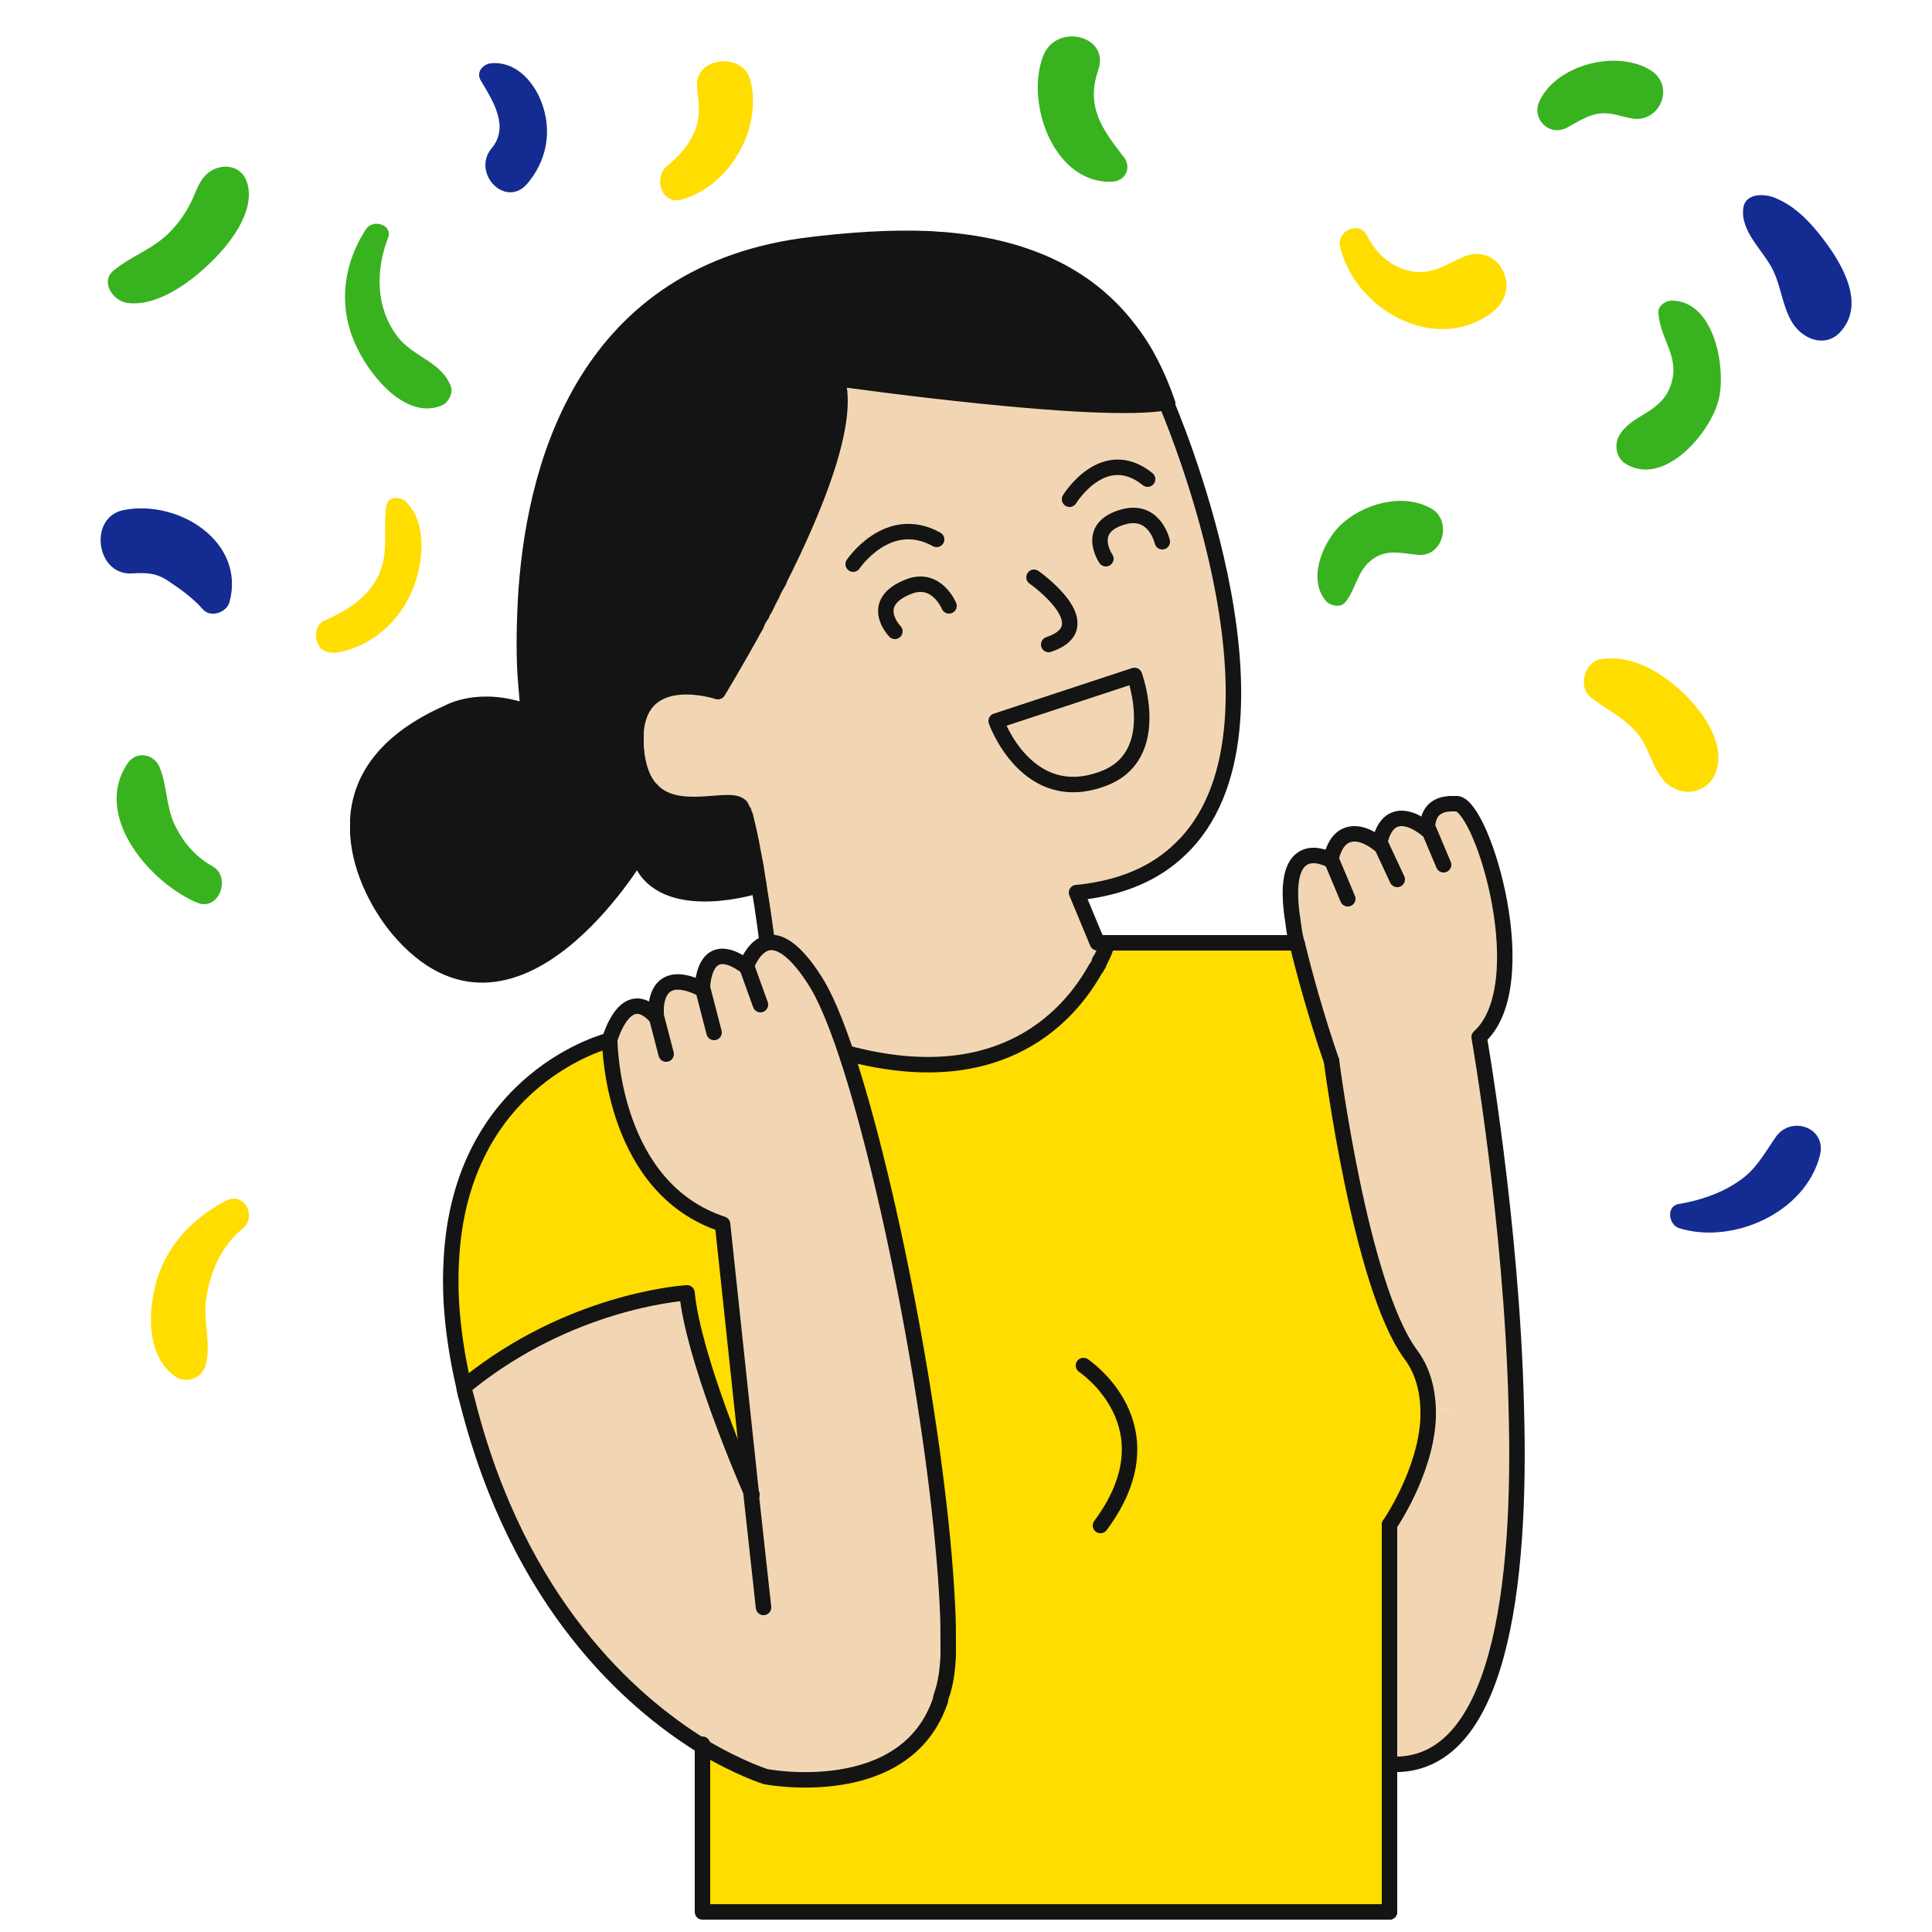
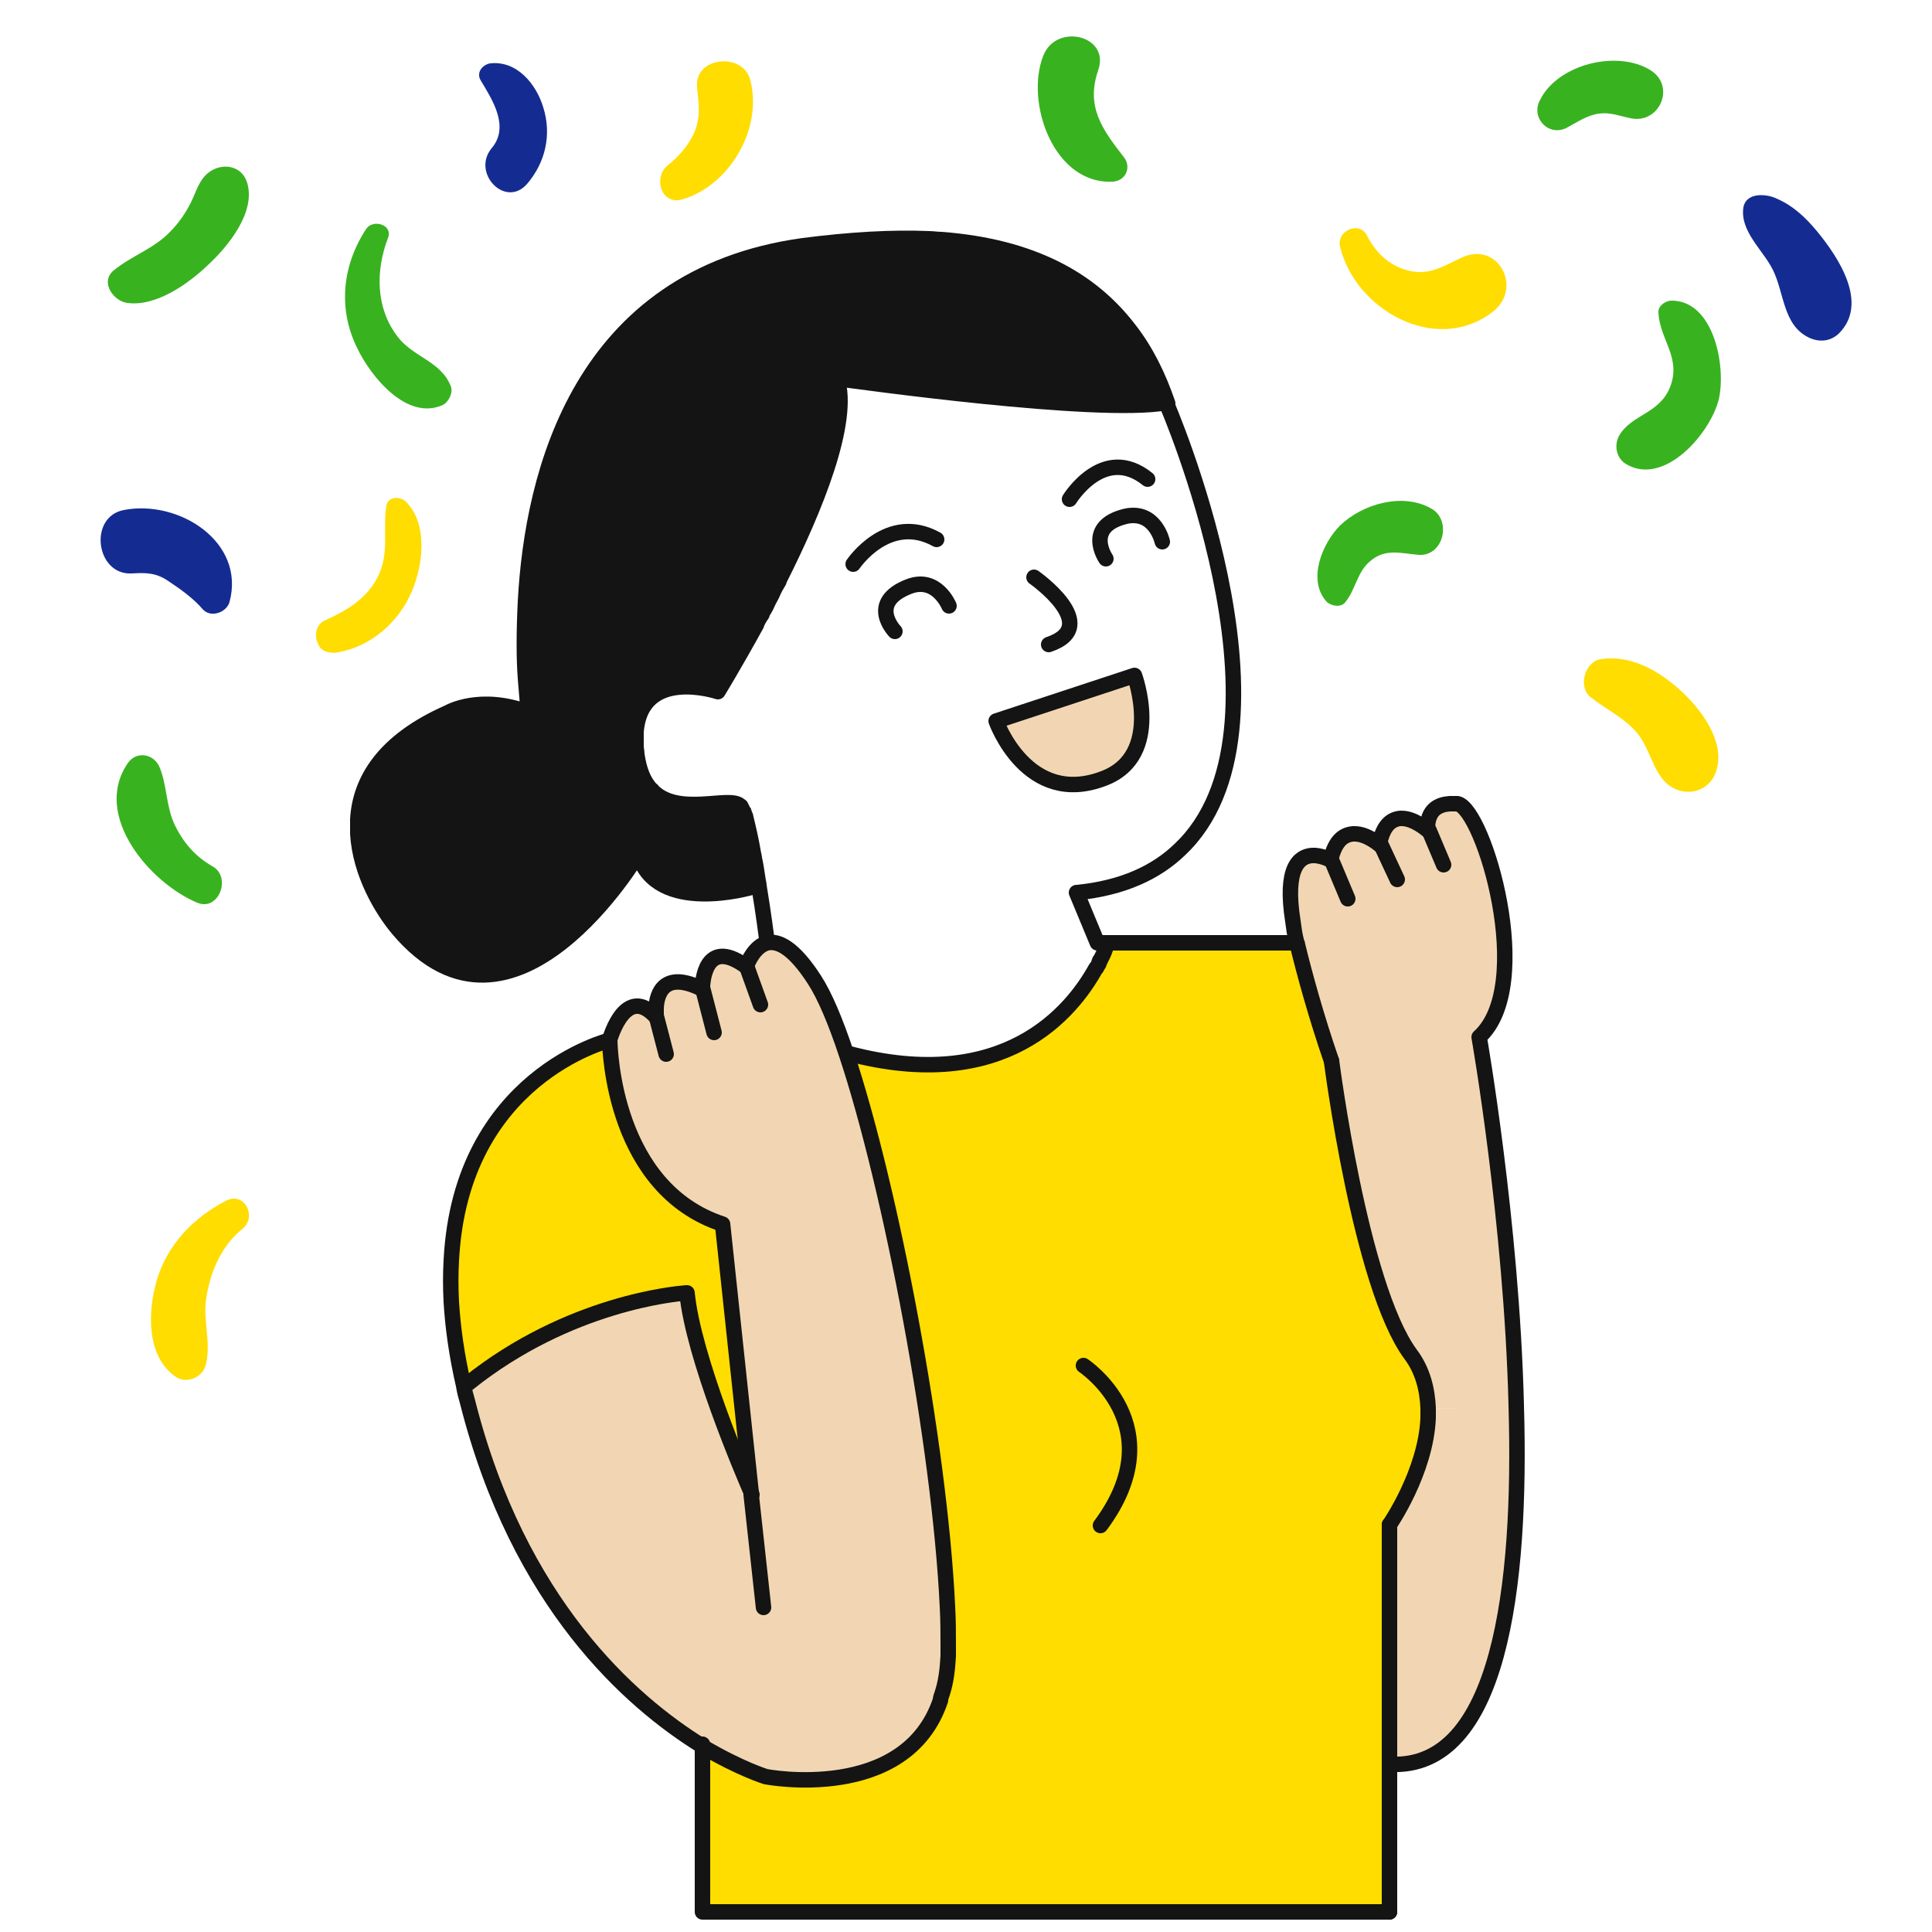
<svg xmlns="http://www.w3.org/2000/svg" version="1.1" id="Capa_1" x="0px" y="0px" viewBox="0 0 250 250" style="enable-background:new 0 0 250 250;" xml:space="preserve">
  <style type="text/css">
	.st0{display:none;}
	.st1{fill:#142C91;}
	.st2{fill:#39B220;}
	.st3{fill:#FFDD00;}
	.st4{fill:#F2D6B3;}
	.st5{fill:#131413;}
	.st6{fill:none;stroke:#131413;stroke-width:2;stroke-linecap:round;stroke-linejoin:round;stroke-miterlimit:10;}
</style>
  <g>
    <g id="ciudad_desktop">
	</g>
    <g id="espacio" class="st0">
	</g>
    <g id="coloración_mobile">
	</g>
    <g id="trazado_mobile">
	</g>
    <g id="coloración_desktop">
	</g>
    <g id="XMLID_1_">
      <g>
        <g id="XMLID_2_">
          <g>
            <path class="st1" d="M235.1,29.9c2.8,3.4,6.8,9.4,2.8,13.3c-1.1,1-2.5,1.1-3.8,0.5c-3.4-1.6-3.2-5.8-4.7-8.8       c-1.3-2.6-4.3-5-3.8-8.1c0.4-2,3.1-1.7,4.3-1.1C232,26.6,233.6,28.1,235.1,29.9z" />
-             <path class="st1" d="M229.8,147.1c2-2.8,6.6-1.2,5.7,2.4c-1.9,7.5-11.4,11.6-18.3,9.4c-1.3-0.5-1.6-2.8,0-3.1       c2.5-0.4,5.3-1.3,7.4-2.7C227.1,151.6,228.2,149.4,229.8,147.1z" />
            <path class="st2" d="M216.2,38.9c5.6-0.1,7.2,8.6,6.2,12.8c-1.1,4.4-7,11.2-11.9,8.4c-1.3-0.7-1.7-2.4-1-3.7       c1.6-2.8,5.2-2.8,6.6-6.3c1.5-3.8-1.3-6.1-1.5-9.6C214.5,39.7,215.3,39,216.2,38.9z" />
            <path class="st3" d="M217.3,89.2c2.7,2.4,6,6.7,4.8,10.5c-0.9,2.9-4.2,3.6-6.4,1.7c-1.9-1.7-2.2-4.6-3.9-6.6s-4-3-6-4.6       c-1.6-1.3-0.8-4.5,1.3-4.9C210.9,84.7,214.5,86.7,217.3,89.2z" />
            <path class="st2" d="M213.6,9.1c3.3,2.1,1.1,7-2.6,6.2c-1.5-0.3-2.6-0.8-4.1-0.6s-2.8,1.1-4.1,1.8c-2.4,1.3-4.8-1.3-3.5-3.6       C201.6,8.3,209.3,6.4,213.6,9.1z" />
            <path class="st4" d="M196.1,182c0.7,23.6-2.2,47-16.2,46.4v-0.1v-31.1c0.5-0.7,2.5-3.9,3.8-8c0.1-0.3,0.2-0.7,0.3-1       c0.5-1.9,0.9-3.9,0.9-5.9L196.1,182z" />
            <path class="st3" d="M189,33.4c4.8-2.4,8.2,3.9,4.1,7c-7.4,5.6-17.8-0.4-19.7-8.5c-0.5-2,2.5-3.4,3.5-1.4       c1.1,2.2,2.9,3.9,5.3,4.5C184.8,35.7,186.7,34.5,189,33.4z" />
            <path class="st4" d="M191.4,134.3c0,0,4.2,23.9,4.8,47.6h-0.1C195.5,158.2,191.3,134.3,191.4,134.3c7.3-6.7,0.5-29.5-2.9-30.2       c-0.1,0-0.2,0-0.4,0c0.2,0,0.3,0,0.5,0C192,104.8,198.8,127.6,191.4,134.3z" />
            <path class="st2" d="M184.8,182.8c0-0.2,0-0.4,0-0.5h0.1c0,2-0.3,4.1-0.9,5.9c0.4-1.5,0.7-3.1,0.8-4.7       C184.8,183.3,184.8,183.1,184.8,182.8z" />
            <path class="st2" d="M184.8,182.3c0,0.2,0,0.3,0,0.5C184.8,182.6,184.8,182.5,184.8,182.3z" />
            <path class="st4" d="M184.7,107.3C184.7,107.3,184.7,107.4,184.7,107.3c0,0.1-1.7-1.4-3.3-1.4       C182.8,105.9,184.3,107,184.7,107.3z" />
            <path class="st4" d="M196.2,182c0.7,23.7-2.2,47.2-16.3,46.5v-0.1C193.9,229,196.8,205.6,196.2,182L196.2,182z" />
            <path class="st2" d="M179.9,228.5v18.8h-0.1L179.9,228.5C179.8,228.5,179.9,228.5,179.9,228.5z" />
            <path class="st2" d="M179.9,228.4L179.9,228.4C179.9,228.5,179.8,228.5,179.9,228.4L179.9,228.4       C179.8,228.4,179.9,228.4,179.9,228.4z" />
            <path class="st2" d="M179.9,228.3v0.1C179.9,228.4,179.8,228.4,179.9,228.3l-0.1-30.9c0,0,0,0,0.1-0.1V228.3z" />
            <path class="st2" d="M179.8,197.3c0,0,4.7-6.8,5-13.8c-0.1,1.6-0.4,3.2-0.8,4.7c-0.1,0.3-0.2,0.7-0.3,1c-1.5,4.5-3.8,8-3.8,8       L179.8,197.3C179.8,197.4,179.8,197.4,179.8,197.3L179.8,197.3z" />
-             <path class="st4" d="M178.5,109.2C178.5,109.2,178.5,109.3,178.5,109.2c0,0.1-1.6-1.3-3.2-1.3       C176.7,107.9,178.1,108.9,178.5,109.2z" />
+             <path class="st4" d="M178.5,109.2C178.5,109.2,178.5,109.3,178.5,109.2c0,0.1-1.6-1.3-3.2-1.3       C176.7,107.9,178.1,108.9,178.5,109.2" />
            <path class="st2" d="M174.1,77.9c-0.5,0.7-1.7,0.6-2.4,0c-2.6-2.8-0.6-7.6,1.7-9.9c2.9-2.8,8.1-4.3,11.8-2.2       c2.7,1.5,1.6,6.2-1.6,6c-2.4-0.2-4.4-0.9-6.4,0.9C175.6,74.1,175.4,76.3,174.1,77.9z" />
            <path class="st4" d="M172.3,111.3c0.6-2.4,1.7-3.2,2.8-3.3c0.1,0,0.1,0,0.2,0c1.6,0,3.2,1.4,3.2,1.4c0,0,0-0.1,0-0.1       c0.1,0,0.1,0.1,0.1,0.1c0.5-2.4,1.5-3.2,2.6-3.3c0,0,0.1,0,0.2,0c1.6,0,3.3,1.5,3.3,1.5c0,0,0-0.1,0-0.1c0.1,0,0.1,0.1,0.1,0.1       c0-2.6,1.4-3.3,2.8-3.3c0.2,0,0.4,0,0.6,0c0.1,0,0.3,0,0.4,0c3.4,0.7,10.2,23.5,2.8,30.2c0,0,4.2,23.9,4.8,47.6l-11.2,0.2       c-0.1-2.4-0.8-4.8-2.2-7.2c-6.5-8.9-10.2-37.9-10.2-37.9c-1.1-2.9-1.9-5.7-2.7-8.2c-0.7-2.6-1.3-4.9-1.7-6.8H168h-0.1       c-0.3-1.1-0.5-2.2-0.6-2.9c-0.9-6.7,0.8-8.3,2.5-8.4c0.1,0,0.3,0,0.4,0c1.1,0.1,2,0.6,2,0.6       C172.2,111.3,172.2,111.3,172.3,111.3C172.3,111.3,172.3,111.3,172.3,111.3z" />
            <path class="st4" d="M172.2,111.2C172.2,111.3,172.2,111.3,172.2,111.2c0,0.1-0.9-0.5-2-0.6       C171.1,110.7,171.9,111.1,172.2,111.2z" />
            <path class="st2" d="M182.5,175.1c-6.5-8.9-10.2-37.9-10.2-37.9c-2-5.8-3.5-11.3-4.4-15c0-0.1,0-0.1,0-0.2h0.1h0.1       c0.4,1.8,1,4.2,1.7,6.8c0.7,2.6,1.6,5.4,2.7,8.2c0,0,3.7,29,10.2,37.9c1.4,2.4,2.1,4.8,2.2,7.2h-0.1       C184.7,179.7,184.1,177.2,182.5,175.1z" />
            <path class="st2" d="M182.5,175.2c-6.5-8.9-10.2-37.9-10.2-37.9c-2-5.8-3.5-11.3-4.4-15c0-0.1,0-0.2-0.1-0.3h0       c0,0.1,0,0.1,0,0.2c0.9,3.7,2.4,9.2,4.4,15C172.3,137.2,176,166.2,182.5,175.2c1.6,2,2.2,4.5,2.3,6.9h0.1c0,0.1,0,0.1,0,0.2       h-0.1c0,0,0-0.1,0-0.1C184.7,179.8,184.1,177.3,182.5,175.2z" />
            <path class="st3" d="M109.7,136.2c20.3,5.4,29-5.4,32.1-11c0,0,0.1-0.1,0.1-0.1c0.1-0.2,0.2-0.3,0.3-0.5c0,0,0,0,0-0.1       c0.1-0.1,0.1-0.2,0.1-0.3c0,0,0-0.1,0.1-0.1c0.1-0.2,0.2-0.4,0.3-0.6c0,0,0,0,0,0c0.3-0.6,0.5-1,0.6-1.3       c0.1-0.2,0.1-0.3,0.1-0.3h24.5c0,0.1,0,0.2,0.1,0.3c0.9,3.7,2.4,9.2,4.4,15c0,0,3.7,29,10.2,37.9c1.6,2.1,2.2,4.6,2.3,7       c0,0,0,0.1,0,0.1c0,0.2,0,0.3,0,0.5c0,0.2,0,0.5,0,0.7c-0.3,7.1-5,13.8-5,13.8v0.1v31v0.1v18.8H90.9v-21.4       c4.8,2.9,8.2,3.9,8.2,3.9s18.1,3.5,22.6-9.9c0.1-0.2,0.2-0.5,0.2-0.8c0.6-1.8,0.9-4,0.9-6.4C122.8,192.5,116,155.2,109.7,136.2       z" />
            <path class="st4" d="M146.8,87.4c0,0,3.8,10.3-3.9,13.3c-10,3.9-14-7.4-14-7.4L146.8,87.4z" />
            <path class="st2" d="M145.4,20.3c1,1.2,0.4,3-1.3,3.2c-7.7,0.5-11.5-10.2-9.1-16.3c1.7-4.3,8.7-2.6,7.1,1.9       C140.5,13.8,142.6,16.7,145.4,20.3z" />
            <path class="st4" d="M142.3,122.2h0.9c0,0,0,0,0,0.1h-0.1h-0.9l-2.7-6.5c0,0,0.1,0,0.1,0L142.3,122.2z" />
            <path class="st4" d="M142.3,124.4c0,0.1-0.1,0.2-0.1,0.3C142.2,124.5,142.2,124.4,142.3,124.4z" />
            <path class="st4" d="M142.1,124.7c-0.1,0.2-0.2,0.3-0.3,0.5C141.9,125,142,124.9,142.1,124.7z" />
            <path class="st4" d="M108.6,49.2c2.6,0.4,28.8,4,39.9,3.4c1-0.1,1.9-0.2,2.7-0.3c0,0,17.9,41,2.4,57.2       c15.3-16.2-2.5-57.1-2.5-57.1C142.2,54,110.9,49.6,108.6,49.2C108.6,49.3,108.6,49.3,108.6,49.2z" />
            <path class="st4" d="M141.8,125.3c-3.1,5.6-11.8,16.4-32.1,11c0-0.1-0.1-0.2-0.1-0.2C129.8,141.4,138.6,131,141.8,125.3z" />
            <path class="st5" d="M101,75.4c4.7-9.3,9.3-20.6,7.5-26.1c0,0,0,0,0.1,0C110.4,54.9,105.7,66.2,101,75.4z" />
            <path class="st5" d="M103.9,31.8c-28.8,4-35,29.5-35.9,46C68.9,61.3,75,35.7,103.9,31.8c6.2-0.9,11.6-1.1,16.3-0.9       C115.5,30.7,110.1,31,103.9,31.8z" />
            <path class="st5" d="M100.2,76.9c0.2-0.5,0.5-1,0.8-1.5C100.7,76,100.5,76.5,100.2,76.9z" />
            <path class="st4" d="M98.8,79.6c0.2-0.4,0.5-0.8,0.7-1.3C99.2,78.8,99,79.2,98.8,79.6z" />
            <path class="st4" d="M98.1,80.9c0.2-0.4,0.4-0.8,0.7-1.2C98.5,80.1,98.3,80.5,98.1,80.9z" />
-             <path class="st4" d="M128.9,93.3c0,0,4,11.3,14,7.4c7.7-3,3.9-13.3,3.9-13.3L128.9,93.3z M109.6,136c0,0.1,0.1,0.2,0.1,0.2       c-0.1,0-0.1,0-0.2-0.1c-1.4-4.2-2.8-7.5-4.1-9.5c-2.7-4.2-4.7-5.1-6.1-4.8l-0.2-0.6c0,0-0.1-0.8-0.3-2.1       c-0.2-1.2-0.4-2.9-0.7-4.7l0.1,0h0c-0.2-1-0.3-2-0.5-3c-0.1-0.3-0.1-0.7-0.2-1c-0.3-1.8-0.7-3.5-1-4.7c0-0.2-0.1-0.3-0.2-0.5       c0,0,0-0.1,0-0.1c0-0.1,0-0.1-0.1-0.2c-0.1-0.3-0.2-0.5-0.3-0.7c-0.2-0.3-0.6-0.4-1.2-0.5c-0.3,0-0.6,0-0.9,0       c-0.7,0-1.4,0.1-2.2,0.2c-0.7,0.1-1.5,0.1-2.3,0.1c-3.1-0.1-6.2-1.2-6.8-6.4c0-0.3-0.1-0.6-0.1-0.9c0-0.3,0-0.6,0-0.8       c0-0.4,0-0.7,0-1c0.7-8.5,10.6-5.2,10.6-5.2s2.2-3.6,5-8.7c0,0,0,0,0-0.1c0.2-0.4,0.4-0.8,0.7-1.2c0,0,0,0,0-0.1       c0.2-0.4,0.5-0.8,0.7-1.3c0.2-0.5,0.5-0.9,0.7-1.4c0.2-0.5,0.5-1,0.8-1.5c0,0,0-0.1,0-0.1c4.7-9.2,9.4-20.5,7.6-26.1       c2.3,0.3,33.6,4.7,42.5,3.1c0,0,17.8,40.9,2.5,57.1c-0.2,0.2-0.4,0.4-0.7,0.7c-3.1,2.9-7.4,4.9-13.3,5.6l0,0.1c0,0-0.1,0-0.1,0       l2.7,6.5h0.9h0.1c-0.1,0.2-0.2,0.7-0.5,1.3c0,0,0,0,0,0c-0.1,0.2-0.2,0.4-0.3,0.6c0,0,0,0.1-0.1,0.1c0,0.1-0.1,0.2-0.1,0.3       c0,0,0,0.1,0,0.1c-0.1,0.2-0.2,0.3-0.3,0.5c0,0,0,0.1-0.1,0.1C138.6,131,129.8,141.4,109.6,136z" />
            <path class="st5" d="M98.2,114.5L98.2,114.5c-0.2-1-0.3-2-0.5-3C97.9,112.5,98,113.5,98.2,114.5z" />
            <path class="st4" d="M99.1,229.7c0,0-3.3-1-8.2-3.9v-0.1v-0.2c4.9,3,8.3,4,8.3,4s16,3.1,21.7-7.7       C115.3,232.9,99.1,229.7,99.1,229.7z" />
            <path class="st3" d="M97.1,10.4c1.6,6.3-2.7,13.6-8.8,15.4c-2.8,0.8-3.8-2.9-1.9-4.4c1.4-1.1,2.8-2.7,3.5-4.4       c0.8-2,0.5-3.7,0.3-5.7C89.8,7.3,96.2,6.7,97.1,10.4z" />
            <path class="st2" d="M97.1,193.1c0,0.1,0.1,0.1,0.1,0.2C97.1,193.2,97.1,193.2,97.1,193.1z" />
            <path class="st4" d="M96.5,105.8c0.4,1.2,0.7,2.8,1,4.7C97.2,108.7,96.8,107,96.5,105.8z" />
            <path class="st5" d="M96.5,105.8c0.3,1.2,0.7,2.8,1,4.7c0.1,0.3,0.1,0.7,0.2,1c0.2,1,0.3,2,0.5,3l-0.1,0c0,0,0,0,0,0       c-0.7-4.2-1.5-9-2.3-10.1c0,0,0,0-0.1-0.1c0.1,0.1,0.1,0.1,0.2,0.2c0.1,0.1,0.2,0.3,0.3,0.6c0,0.1,0.1,0.1,0.1,0.2       c0,0,0,0.1,0,0.1C96.4,105.5,96.4,105.7,96.5,105.8z" />
            <path class="st2" d="M96.8,192.4c0.1,0.1,0.1,0.3,0.2,0.4C96.9,192.7,96.8,192.6,96.8,192.4z" />
            <path class="st2" d="M99.1,229.8c0,0-3.3-1-8.2-3.9v-0.1c4.8,3,8.2,3.9,8.2,3.9s16.2,3.2,21.8-7.9c0.1-0.2,0.2-0.5,0.4-0.8       c0.2-0.4,0.3-0.7,0.5-1.1C117.2,233.3,99.1,229.8,99.1,229.8z" />
            <path class="st4" d="M109.5,136.2c5.8,17.4,12.2,50.8,13.1,71.7c-1-21-7.3-54.2-13.1-71.6c-1.4-4.2-2.8-7.5-4.1-9.5       c-2.7-4.2-4.7-5.1-6.1-4.8c-1.6,0.4-2.5,2.4-2.7,3l0-0.1c0,0,0.8-2.6,2.7-3c1.4-0.3,3.4,0.6,6.1,4.8       C106.7,128.7,108.1,132,109.5,136.2z" />
            <path class="st4" d="M96.6,125.1c-4.9-3.7-5.6,1-5.7,2.5c0-1.3,0.6-6.4,5.7-2.7l0,0.1C96.6,125,96.6,125.1,96.6,125.1z" />
            <path class="st4" d="M96.5,105.8c0-0.2-0.1-0.3-0.2-0.5C96.4,105.5,96.4,105.7,96.5,105.8z" />
            <path class="st5" d="M96.3,105.3c0-0.1,0-0.1-0.1-0.2C96.2,105.1,96.2,105.2,96.3,105.3z" />
            <path class="st5" d="M95.8,104.3c-0.2-0.2-0.6-0.4-1.1-0.4c0.6,0,1,0.2,1.2,0.5c0.1,0.2,0.2,0.4,0.3,0.7       c-0.1-0.2-0.2-0.4-0.3-0.6C95.9,104.4,95.8,104.4,95.8,104.3z" />
            <path class="st5" d="M146.1,42.7c2.2,2.8,3.9,6.1,5.1,9.6c-0.7,0.1-1.6,0.2-2.7,0.3c-11.7,0.7-39.9-3.4-39.9-3.4c0,0,0,0,0,0       c-0.1,0-0.2,0-0.2,0c3.3,10-15,39.5-15.5,40.4c-0.2-0.1-0.8-0.2-1.5-0.3c-0.1,0-0.2,0-0.3-0.1c-0.3,0-0.6-0.1-0.9-0.1       c-3.4-0.4-8.8,0.3-7.8,8.6c0.2,2.1,0.9,3.6,1.9,4.6c0,0.1,0.1,0.1,0.2,0.2c3.4,3.4,9.9,0.7,11.3,1.9c0,0,0,0,0.1,0.1       c0.8,1.1,1.6,5.9,2.3,10.1c0,0,0,0,0,0l-0.8,0.2c0,0-12.4,3.7-14.7-4.3c0,0-16.2,27.4-31.1,9.7c-2.1-2.5-4.8-7.2-5.2-12.2       c0-0.6,0-1.3,0-1.9c0.3-5,3.3-10.1,11.7-13.8c0,0,4.1-2.4,10.4,0c0,0,0,0,0-0.1l0,0c0,0-0.2-1.6-0.4-4.3c-0.2-2.5-0.2-6,0-10       c0.9-16.6,7.1-42,35.9-46c6.2-0.8,11.6-1.1,16.3-0.9c0.5,0,1.1,0.1,1.6,0.1C133.6,32.1,141.2,36.3,146.1,42.7z" />
            <path class="st2" d="M88.8,167.3c0.8,7.6,6.2,20.9,7.9,24.9C95,188.3,89.5,174.9,88.8,167.3z" />
            <path class="st2" d="M96.7,192.2c-1.7-4-7.1-17.3-7.9-24.9c0.1,0,0.1,0,0.1,0c0.7,8.3,7.2,23.5,8.3,25.8l0,0.3c0,0,0,0,0-0.1       c0,0-0.1-0.1-0.1-0.2c0-0.1-0.1-0.2-0.1-0.3c0-0.1-0.1-0.2-0.2-0.4C96.8,192.4,96.7,192.3,96.7,192.2z" />
            <path class="st5" d="M108.5,49.3c1.8,5.5-2.8,16.8-7.5,26.1c0,0,0,0,0,0.1c-0.2,0.5-0.5,1-0.8,1.5c-0.2,0.5-0.5,0.9-0.7,1.4       c-0.2,0.4-0.5,0.9-0.7,1.3c0,0,0,0.1,0,0.1c-0.2,0.4-0.4,0.8-0.7,1.2c0,0,0,0,0,0.1c-2.8,5.1-5,8.6-5,8.6s0,0-0.1,0       C93.4,88.7,111.8,59.2,108.5,49.3c-0.1-0.1,0-0.1,0.1-0.1c0,0,0,0.1,0,0.1C108.5,49.3,108.5,49.3,108.5,49.3z" />
-             <path class="st5" d="M95.8,104.3c-1.5-1.2-8,1.5-11.3-1.9c1.3,1.3,3.1,1.6,4.8,1.7c0.8,0,1.6,0,2.3-0.1       c0.8-0.1,1.6-0.1,2.2-0.2c0.3,0,0.6,0,0.9,0C95.2,104,95.5,104.1,95.8,104.3z" />
            <path class="st4" d="M84.9,130.4c0.1-1.8,0.9-5.1,6-2.5c0,0.1,0,0.1,0,0.1C85.9,125.5,85,128.6,84.9,130.4z" />
            <path class="st4" d="M60.5,179c13.6-10.9,28.3-11.7,28.3-11.7v0c0.7,7.6,6.2,20.9,7.9,24.9c0,0.1,0.1,0.1,0.1,0.2       c0.1,0.1,0.1,0.3,0.2,0.4c0,0.1,0.1,0.2,0.1,0.3c0,0.1,0.1,0.1,0.1,0.2c0,0.1,0,0.1,0,0.1l0-0.3l-3.7-34.7       c-14-4.6-14.6-22.4-14.6-23.9v0c0.1-0.3,2.1-7.2,6-2.9c0,0,0,0,0-0.1l0,0c0,0,0-0.1,0-0.2c0-0.2,0-0.5,0-0.9       c0.1-1.8,1-4.9,6-2.4c0,0,0,0,0-0.1c0,0,0-0.1,0-0.1v0c0-0.1,0-0.1,0-0.2c0.1-1.5,0.8-6.1,5.7-2.5c0,0,0-0.1,0-0.1       c0.2-0.6,1.1-2.6,2.7-3c1.4-0.3,3.4,0.6,6.1,4.8c1.3,2,2.7,5.3,4.1,9.5c5.8,17.4,12.1,50.6,13.1,71.6c0.1,1.8,0.1,3.5,0.1,5.1       c0,0.4,0,0.9,0,1.3c-0.1,2.7-0.7,4.9-1.5,6.7c-0.1,0.3-0.2,0.5-0.4,0.8c-5.7,10.8-21.7,7.7-21.7,7.7s-3.4-1-8.3-4v0.2v0.1       c0,0-0.1,0-0.1-0.1c-9.2-5.7-23.7-18.4-30.3-44.5c-0.2-0.7-0.4-1.4-0.5-2.1L60.5,179z" />
            <path class="st5" d="M89.3,104.1c-1.8-0.1-3.5-0.4-4.8-1.7c0-0.1-0.1-0.1-0.2-0.2c-0.9-1-1.5-2.4-1.8-4.5       c0-0.4-0.1-0.7-0.1-1.1c0,0.3,0,0.6,0.1,0.9C83.1,102.9,86.2,104,89.3,104.1z" />
            <path class="st4" d="M92.9,89.6C92.9,89.6,92.9,89.6,92.9,89.6C93,89.6,93,89.6,92.9,89.6c0.1,0,2.3-3.5,5.1-8.6       C95.2,86.1,93,89.7,92.9,89.6c0.1,0.1-9.8-3.1-10.5,5.3c0.4-5.6,4.8-6.1,7.8-5.9c0.3,0,0.6,0.1,0.9,0.1c0.1,0,0.2,0,0.3,0.1       C92.3,89.4,92.9,89.6,92.9,89.6z" />
            <path class="st5" d="M82.4,95.9c0,0.3,0,0.5,0,0.8C82.4,96.5,82.4,96.2,82.4,95.9z" />
            <path class="st5" d="M82.4,97.7c-1-8.3,4.4-9,7.8-8.6c-3-0.3-7.4,0.3-7.8,5.9c0,0.3,0,0.7,0,1c0,0.3,0,0.5,0,0.8       c0,0.3,0,0.7,0.1,1.1c0.2,2.1,0.9,3.5,1.8,4.5C83.3,101.3,82.7,99.8,82.4,97.7z" />
            <path class="st4" d="M78.9,134.4c0,0,2-7.3,6-2.9c0,0.1,0,0.1,0,0.1C81,127.3,79,134.2,78.9,134.4       C78.9,134.4,78.9,134.4,78.9,134.4z" />
            <path class="st2" d="M58.4,163c1.2-23.9,20.5-28.6,20.5-28.6s0,0,0,0.1v0C78.9,134.5,59.6,139.1,58.4,163z" />
            <path class="st1" d="M70.3,13.9c1.1,3.5,0.3,7.1-2.1,9.9c-2.8,3.2-7.2-1.4-4.6-4.6c2.4-2.8,0.1-6.3-1.4-8.8       c-0.6-1,0.2-2,1.2-2.2C66.9,7.8,69.4,10.9,70.3,13.9z" />
            <path class="st3" d="M60.5,179l-0.5,0.1c-0.9-3.9-1.4-7.5-1.6-10.7c-0.1-1.9-0.1-3.7,0-5.4c1.2-23.8,20.5-28.5,20.5-28.5       c0,1.5,0.6,19.3,14.6,23.9l3.7,34.7c-1-2.3-7.5-17.5-8.3-25.8c0,0,0,0-0.1,0v0C88.8,167.3,74.1,168.1,60.5,179z" />
            <path class="st2" d="M58.3,49.9c0.4,0.8-0.2,2.1-1,2.5c-4.6,2.1-9.3-3.6-11.1-7.4c-2.5-5.1-1.9-10.7,1.2-15.4       c0.9-1.3,3.5-0.5,2.8,1.2c-1.6,4.2-1.6,9,1.2,12.7C53.4,46.2,57,46.7,58.3,49.9z" />
            <path class="st5" d="M68.4,92.2c-6.3-2.4-10.4,0-10.4,0c-8.3,3.7-11.3,8.8-11.7,13.8c0.3-5,3.2-10.2,11.7-13.9       c0,0,4.1-2.4,10.4,0C68.4,92.2,68.4,92.2,68.4,92.2z" />
            <path class="st3" d="M52.4,64.8c3,2.8,2.4,8.2,0.9,11.7c-1.7,4-5.2,7.1-9.5,7.9c-0.9,0.2-2.2,0-2.6-1c-0.2-0.4-0.3-0.7-0.3-1.1       c-0.1-0.8,0.4-1.7,1.1-2c2.9-1.3,5.6-2.9,7-5.9s0.5-5.9,1-9C50.2,64.3,51.6,64.2,52.4,64.8z" />
            <path class="st2" d="M32,23.7c1.1,3.8-2.5,8.2-5.1,10.6c-2.5,2.4-6.7,5.4-10.4,4.9c-1.8-0.2-3.6-2.7-1.8-4.2       c2.3-1.9,5.2-2.8,7.3-5c1.1-1.1,2-2.4,2.7-3.8c0.7-1.4,1-2.8,2.2-3.8C28.6,21,31.3,21.3,32,23.7z" />
            <path class="st3" d="M29.2,155.4c2.4-1.3,4.1,2,2.2,3.6c-2.7,2.1-4.2,5.6-4.7,8.9c-0.5,3,0.7,5.9-0.1,8.8       c-0.4,1.5-2.4,2.4-3.8,1.5c-3.9-2.6-3.7-8.5-2.5-12.6C21.7,161,25,157.6,29.2,155.4z" />
            <path class="st1" d="M16,66c7.1-1.4,15.8,4.1,13.7,11.9c-0.4,1.4-2.5,2.1-3.5,0.9c-1.2-1.4-2.9-2.6-4.4-3.6       c-1.6-1.1-2.9-1.1-4.7-1C12.4,74.5,11.4,66.9,16,66z" />
            <path class="st2" d="M27.5,112.1c2.5,1.4,0.8,5.9-2,4.7c-6-2.5-13.6-11.2-9-18c1.1-1.7,3.5-1.3,4.2,0.6       c0.9,2.3,0.8,4.8,1.8,7.1C23.6,108.9,25.2,110.8,27.5,112.1z" />
          </g>
          <g>
            <path class="st6" d="M179.8,197.3c0,0,4.7-6.8,5-13.8c0-0.2,0-0.4,0-0.7c0-0.2,0-0.4,0-0.5c0,0,0-0.1,0-0.1       c-0.1-2.4-0.7-4.9-2.3-7c-6.5-8.9-10.2-37.9-10.2-37.9" />
            <path class="st6" d="M99.2,121.4c0,0-0.4-3.2-1-6.8c0,0,0-0.1,0-0.1c-0.2-1-0.3-2-0.5-3c-0.1-0.3-0.1-0.7-0.2-1       c-0.3-1.8-0.7-3.5-1-4.7c0-0.2-0.1-0.3-0.2-0.5c0,0,0-0.1,0-0.1c0-0.1,0-0.1-0.1-0.2c-0.1-0.2-0.2-0.4-0.3-0.6       c0-0.1-0.1-0.1-0.2-0.2c-1.5-1.2-8,1.5-11.3-1.9c0-0.1-0.1-0.1-0.2-0.2c-0.9-1-1.5-2.4-1.8-4.5c0-0.4-0.1-0.7-0.1-1.1       c0-0.3,0-0.6,0-0.8c0-0.4,0-0.7,0-1c0.7-8.5,10.6-5.2,10.6-5.2s2.2-3.6,5-8.7c0,0,0,0,0-0.1c0.2-0.4,0.4-0.8,0.7-1.2       c0,0,0,0,0-0.1c0.2-0.4,0.5-0.8,0.7-1.3c0.2-0.5,0.5-0.9,0.7-1.4c0.2-0.5,0.5-1,0.8-1.5c0,0,0-0.1,0-0.1       c4.7-9.3,9.3-20.6,7.5-26.1c0,0,0,0,0.1,0c2.3,0.3,33.6,4.7,42.5,3.1c0,0,17.8,40.9,2.5,57.1c-0.2,0.2-0.4,0.4-0.7,0.7       c-3.1,3-7.4,5-13.3,5.6c0,0-0.1,0-0.1,0l2.7,6.5h0.9h0.1h0h24.6" />
            <path class="st6" d="M143.2,122.2c0,0,0,0,0,0.1c-0.1,0.2-0.2,0.7-0.5,1.3c0,0,0,0,0,0c-0.1,0.2-0.2,0.4-0.3,0.6       c0,0,0,0.1-0.1,0.1c0,0.1-0.1,0.2-0.1,0.3c0,0,0,0.1,0,0.1c-0.1,0.2-0.2,0.3-0.3,0.5c0,0,0,0.1-0.1,0.1       c-3.1,5.6-11.8,16.4-32.1,11c-0.1,0-0.1,0-0.2-0.1" />
            <path class="st6" d="M90.9,127.8c0-0.1,0-0.1,0-0.2c0.1-1.5,0.8-6.1,5.7-2.5c0,0,0-0.1,0-0.1c0.2-0.6,1.1-2.6,2.7-3       c1.4-0.3,3.4,0.6,6.1,4.8c1.3,2,2.7,5.3,4.1,9.5c5.8,17.4,12.1,50.6,13.1,71.6c0.1,1.8,0.1,3.5,0.1,5.1c0,0.4,0,0.9,0,1.3       c-0.1,1.8-0.3,3.4-0.8,4.9c-0.1,0.3-0.2,0.5-0.2,0.8c-4.5,13.4-22.6,9.9-22.6,9.9s-3.3-1-8.2-3.9c0,0-0.1,0-0.1-0.1       c-9.2-5.7-23.7-18.4-30.3-44.5c-0.2-0.7-0.4-1.4-0.5-2.1c-0.9-3.9-1.4-7.5-1.6-10.8c-0.1-1.9-0.1-3.7,0-5.4       c1.2-23.8,20.5-28.5,20.5-28.5" />
            <path class="st6" d="M78.9,134.5c0.1-0.3,2.1-7.2,6-2.9c0,0,0,0,0-0.1c0,0,0-0.1,0-0.2c0-0.2,0-0.5,0-0.9c0.1-1.8,1-4.9,6-2.4       c0,0,0,0,0-0.1c0,0,0-0.1,0-0.1" />
            <path class="st6" d="M78.9,134.4C78.9,134.4,78.9,134.4,78.9,134.4v0.1c0,1.5,0.6,19.3,14.6,23.9l3.7,34.7l0,0.3l1.6,14.6" />
            <path class="st6" d="M172.3,137.3c-2-5.8-3.5-11.3-4.4-15c0-0.1,0-0.2-0.1-0.3c-0.3-1.1-0.4-2.1-0.5-2.8       c-1.1-6.9,0.8-8.4,2.5-8.5c0.1,0,0.3,0,0.4,0c1.1,0.1,2,0.6,2,0.6c0,0,0,0,0-0.1c0.6-2.5,1.7-3.2,2.9-3.3c0.1,0,0.1,0,0.2,0       c1.6,0,3.2,1.4,3.2,1.4c0,0,0-0.1,0-0.1c0.5-2.5,1.6-3.2,2.7-3.3c0,0,0.1,0,0.2,0c1.6,0,3.3,1.5,3.3,1.5c0,0,0-0.1,0-0.1       c0-2.6,1.5-3.2,2.9-3.3c0.2,0,0.4,0,0.6,0c0.1,0,0.3,0,0.4,0c3.4,0.7,10.2,23.5,2.8,30.2c0,0,4.2,23.9,4.8,47.6       c0,0,0,0.1,0,0.1c0.7,23.6-2.2,47-16.2,46.4c0,0-0.1,0-0.1,0c0,0-0.1,0-0.1,0" />
            <path class="st6" d="M97.3,193.4c0,0-0.1-0.1-0.1-0.3c-1-2.3-7.5-17.5-8.3-25.8c0,0,0,0-0.1,0c-1.3,0.1-15.2,1.3-28.2,11.7" />
            <path class="st6" d="M140.2,176.7c0,0,11.8,7.8,2.2,20.7" />
            <polyline class="st6" points="90.9,225.7 90.9,225.8 90.9,225.9 90.9,247.3 90.9,247.4 179.8,247.4      " />
            <path class="st6" d="M97.3,114.8c0,0-12.4,3.7-14.7-4.3c0,0-16.2,27.4-31.1,9.7c-2.1-2.5-4.9-7.2-5.2-12.3c0-0.6,0-1.3,0-1.9       c0.3-5,3.3-10.1,11.7-13.8c0,0,4.1-2.4,10.4,0c0,0,0,0,0-0.1c-0.1-0.4-0.2-1.9-0.4-4.3c-0.2-2.5-0.2-6,0-10       c0.9-16.6,7.1-42,35.9-46c6.2-0.8,11.6-1.1,16.3-0.9c0.5,0,1.1,0.1,1.6,0.1c11.8,0.9,19.4,5.2,24.3,11.6c2.2,2.8,3.8,6.1,5,9.6       " />
            <path class="st6" d="M115.8,81.7c0,0-3.6-3.7,1.8-5.8c3.6-1.4,5.2,2.5,5.2,2.5" />
            <path class="st6" d="M143.1,72.3c0,0-2.9-4.2,2.6-5.5c3.8-0.8,4.7,3.3,4.7,3.3" />
            <path class="st6" d="M110.4,73c0,0,4.5-6.7,10.8-3.2" />
            <path class="st6" d="M138.4,64.6c0,0,4.4-7.2,10.1-2.6" />
            <path class="st6" d="M133.8,74.7c0,0,9,6.3,1.9,8.7" />
            <path class="st6" d="M142.9,100.7c-10,3.9-14-7.4-14-7.4l17.9-5.9C146.8,87.4,150.6,97.7,142.9,100.7z" />
            <polyline class="st6" points="179.8,197.3 179.8,197.4 179.8,228.4 179.8,228.5 179.8,247.3 179.8,247.4      " />
            <line class="st6" x1="84.9" y1="131.4" x2="86.2" y2="136.4" />
            <polyline class="st6" points="90.9,127.8 90.9,127.8 92.4,133.6      " />
            <polyline class="st6" points="96.6,124.9 96.6,125 98.4,130      " />
            <line class="st6" x1="172.3" y1="111.3" x2="174.4" y2="116.3" />
            <line class="st6" x1="178.7" y1="109.3" x2="180.8" y2="113.8" />
            <line class="st6" x1="184.9" y1="107.4" x2="186.8" y2="111.9" />
          </g>
        </g>
      </g>
    </g>
  </g>
</svg>